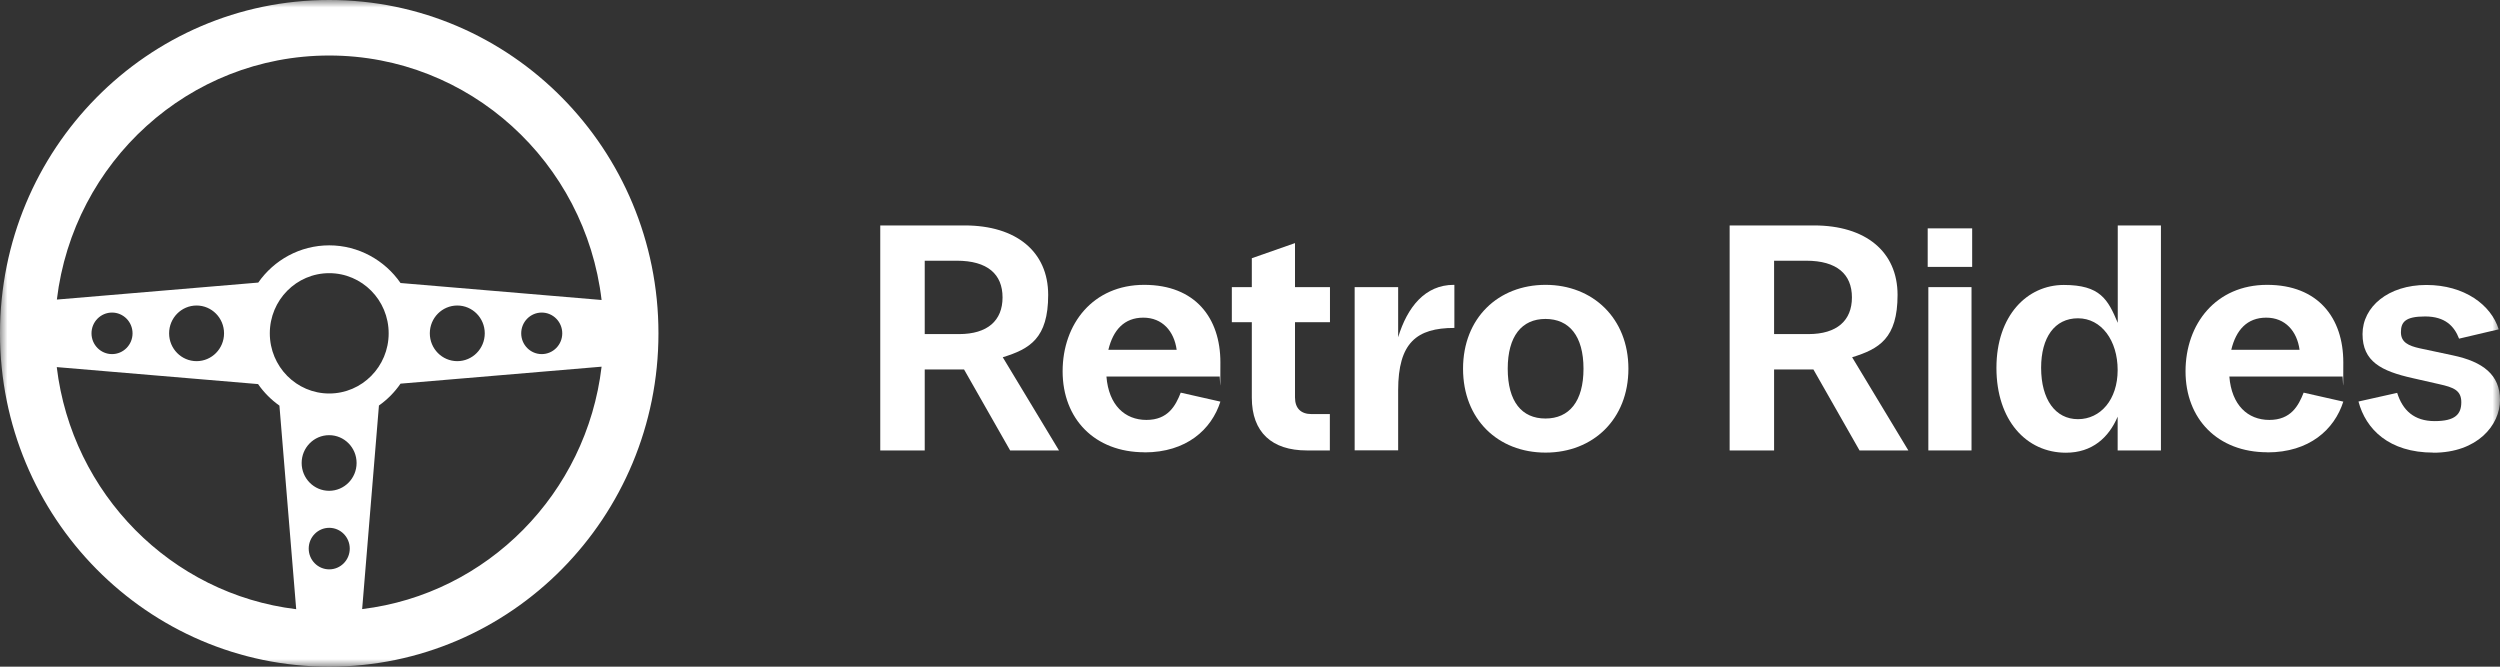
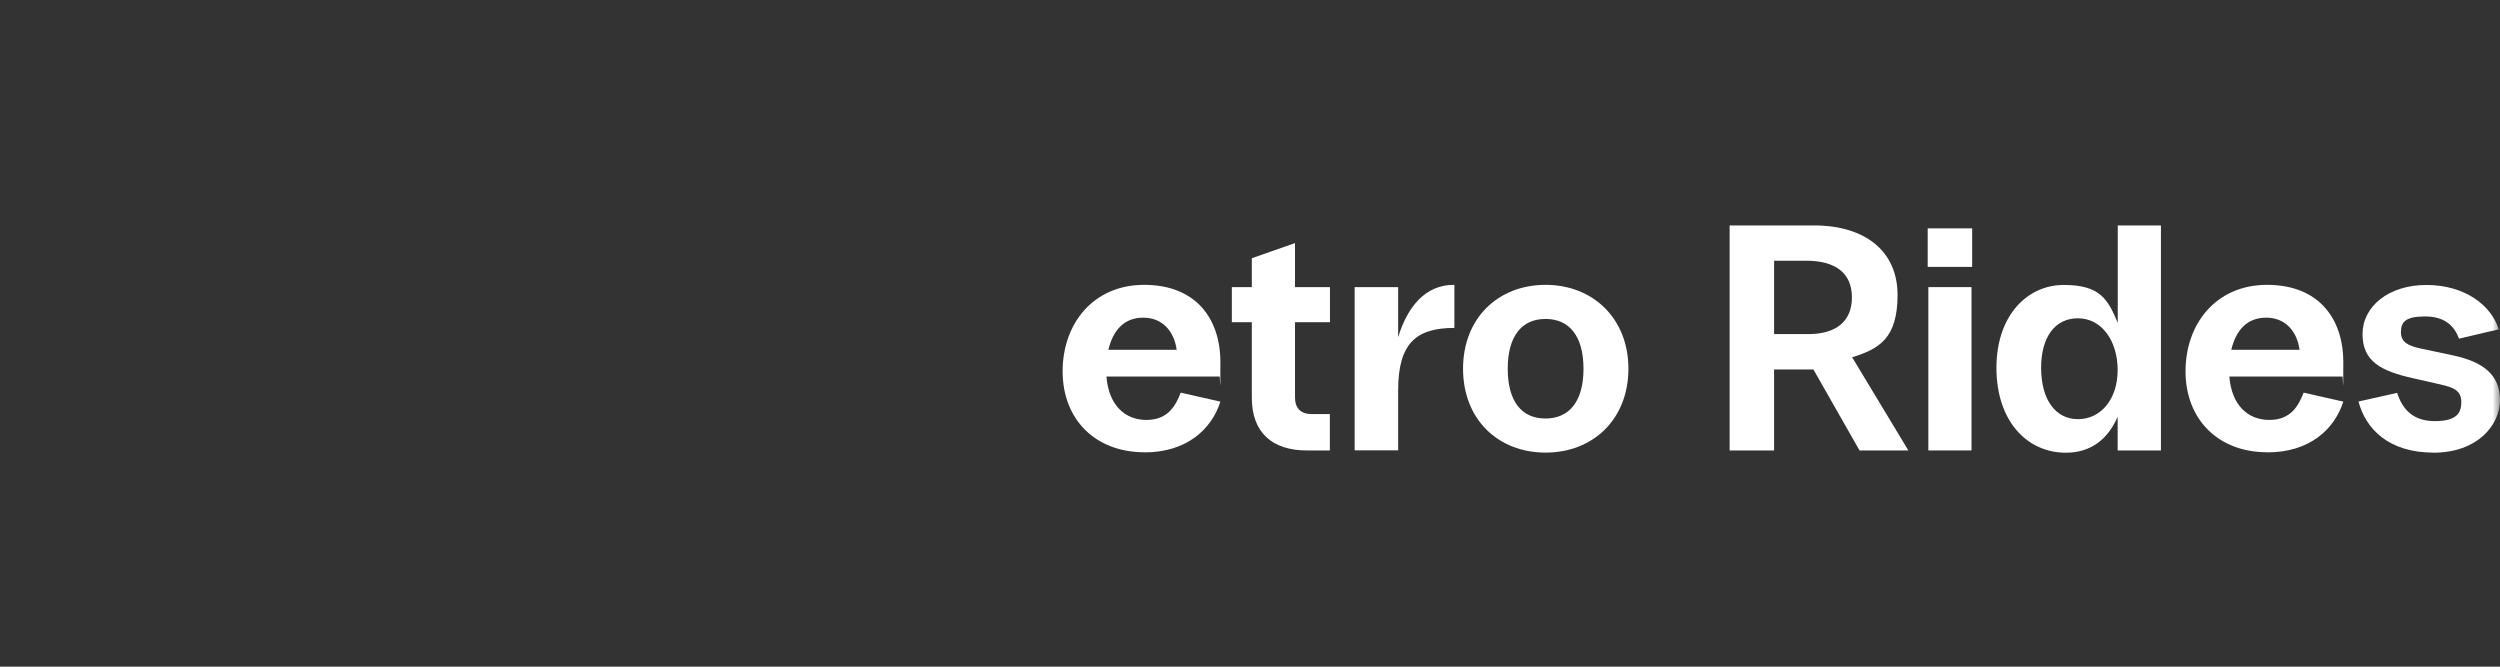
<svg xmlns="http://www.w3.org/2000/svg" width="165" height="44" viewBox="0 0 165 44" fill="none">
  <rect x="0" y="0" width="165" height="44" fill="#333333" stroke="none" />
  <mask id="mask0_298_5000" style="mask-type:luminance" maskUnits="userSpaceOnUse" x="0" y="0" width="165" height="44">
    <path d="M165 0H0V44H165V0Z" fill="white" />
  </mask>
  <g mask="url(#mask0_298_5000)">
-     <path fill-rule="evenodd" clip-rule="evenodd" d="M21.729 44C33.73 44 43.458 34.15 43.458 22C43.458 9.85 33.73 0 21.729 0C9.729 0 0 9.85 0 22C0 34.15 9.729 44 21.729 44ZM39.705 19.8C38.633 10.714 30.992 3.664 21.729 3.664C12.466 3.664 4.84 10.693 3.753 19.771L17.045 18.65C18.082 17.164 19.796 16.193 21.729 16.193C23.662 16.193 25.398 17.178 26.435 18.679L39.712 19.8H39.705ZM17.038 25.35L3.746 24.229C4.748 32.586 11.295 39.207 19.549 40.207L18.442 26.771C17.898 26.386 17.419 25.907 17.038 25.357V25.35ZM39.705 24.2C38.717 32.564 32.163 39.2 23.902 40.2L25.01 26.764C25.567 26.371 26.047 25.886 26.435 25.321L39.712 24.2H39.705ZM21.729 25.971C23.895 25.971 25.652 24.193 25.652 22C25.652 19.807 23.895 18.029 21.729 18.029C19.563 18.029 17.807 19.807 17.807 22C17.807 24.193 19.563 25.971 21.729 25.971ZM28.368 22C28.368 23.014 29.179 23.836 30.181 23.836C31.183 23.836 31.994 23.014 31.994 22C31.994 20.986 31.183 20.164 30.181 20.164C29.179 20.164 28.368 20.986 28.368 22ZM34.4 22C34.4 22.757 35.006 23.371 35.754 23.371C36.502 23.371 37.109 22.757 37.109 22C37.109 21.243 36.502 20.629 35.754 20.629C35.006 20.629 34.4 21.243 34.4 22ZM23.535 30.557C23.535 29.543 22.724 28.721 21.722 28.721C20.72 28.721 19.909 29.543 19.909 30.557C19.909 31.571 20.72 32.393 21.722 32.393C22.724 32.393 23.535 31.571 23.535 30.557ZM23.084 36.207C23.084 35.45 22.477 34.836 21.729 34.836C20.981 34.836 20.375 35.45 20.375 36.207C20.375 36.964 20.981 37.578 21.729 37.578C22.477 37.578 23.084 36.964 23.084 36.207ZM14.787 22C14.787 23.014 13.976 23.836 12.974 23.836C11.972 23.836 11.161 23.014 11.161 22C11.161 20.986 11.972 20.164 12.974 20.164C13.976 20.164 14.787 20.986 14.787 22ZM8.748 22C8.748 22.757 8.141 23.371 7.394 23.371C6.646 23.371 6.039 22.757 6.039 22C6.039 21.243 6.646 20.629 7.394 20.629C8.141 20.629 8.748 21.243 8.748 22Z" fill="white" />
    <path d="M160.605 29.872C157.67 29.872 156.139 28.322 155.66 26.5L158.213 25.929C158.573 27.072 159.321 27.793 160.69 27.793C162.058 27.793 162.446 27.329 162.446 26.543C162.446 25.758 161.925 25.565 161 25.358L159.237 24.957C157.162 24.493 155.927 23.858 155.927 22.05C155.927 20.243 157.628 18.808 160.14 18.808C162.651 18.808 164.415 20.122 164.915 21.736L162.298 22.351C161.981 21.522 161.374 20.886 160.055 20.886C158.736 20.886 158.461 21.265 158.461 21.929C158.461 22.593 158.961 22.822 159.695 22.986L161.875 23.451C163.886 23.872 165 24.743 165 26.4C165 28.058 163.512 29.879 160.598 29.879L160.605 29.872Z" fill="white" />
    <path d="M149.648 29.85C146.361 29.85 144.245 27.643 144.245 24.507C144.245 21.372 146.255 18.8 149.628 18.8C153 18.8 154.658 20.986 154.658 23.915C154.658 26.843 154.636 24.593 154.594 24.85H147.137C147.285 26.736 148.351 27.715 149.776 27.715C151.201 27.715 151.701 26.779 152.04 25.915L154.658 26.507C154.072 28.35 152.414 29.857 149.648 29.857V29.85ZM147.264 23.086H151.772C151.603 21.857 150.827 20.965 149.571 20.965C148.315 20.965 147.581 21.772 147.264 23.086Z" fill="white" />
    <path d="M139.765 29.729V27.5C139.18 28.879 138.086 29.879 136.351 29.879C133.733 29.879 131.765 27.736 131.765 24.279C131.765 20.822 133.797 18.807 136.209 18.807C138.622 18.807 139.123 19.765 139.772 21.308V14.879H142.622V29.729H139.765ZM134.714 24.272C134.714 26.372 135.659 27.665 137.147 27.665C138.636 27.665 139.765 26.372 139.765 24.422C139.765 22.472 138.693 21.007 137.147 21.007C135.603 21.007 134.714 22.279 134.714 24.272Z" fill="white" />
    <path d="M127.271 29.729V18.95H130.12V29.729H127.271ZM127.228 17.615V15.072H130.163V17.615H127.228Z" fill="white" />
    <path d="M114.156 29.729V14.879H119.729C123.122 14.879 125.239 16.6 125.239 19.465C125.239 22.329 124.025 23.029 122.241 23.579L125.951 29.729H122.728L119.686 24.386H117.09V29.729H114.156ZM117.09 22.05H119.356C121.239 22.05 122.227 21.157 122.227 19.629C122.227 18.1 121.239 17.207 119.207 17.207H117.09V22.05Z" fill="white" />
    <path d="M102.007 29.872C98.881 29.872 96.561 27.686 96.561 24.336C96.561 20.986 98.889 18.8 102.007 18.8C105.125 18.8 107.475 21.007 107.475 24.336C107.475 27.665 105.146 29.872 102.007 29.872ZM99.51 24.336C99.51 26.5 100.434 27.622 102 27.622C103.566 27.622 104.511 26.5 104.511 24.336C104.511 22.172 103.566 21.05 102 21.05C100.434 21.05 99.51 22.193 99.51 24.336Z" fill="white" />
    <path d="M89.407 29.729V18.95H92.278V22.257C92.885 20.265 94.056 18.8 95.947 18.8H95.989V21.643C93.499 21.643 92.278 22.622 92.278 25.757V29.722H89.407V29.729Z" fill="white" />
    <path d="M86.246 29.729C83.96 29.729 82.62 28.543 82.62 26.25V21.265H81.301V18.951H82.62V17.043L85.47 16.044V18.951H87.778V21.265H85.47V26.229C85.47 26.951 85.865 27.329 86.557 27.329H87.77V29.729H86.24H86.246Z" fill="white" />
    <path d="M75.537 29.85C72.249 29.85 70.133 27.643 70.133 24.507C70.133 21.372 72.144 18.8 75.516 18.8C78.888 18.8 80.546 20.986 80.546 23.915C80.546 26.843 80.525 24.593 80.482 24.85H73.025C73.174 26.736 74.239 27.715 75.664 27.715C77.089 27.715 77.59 26.779 77.928 25.915L80.546 26.507C79.96 28.35 78.302 29.857 75.537 29.857V29.85ZM73.152 23.086H77.66C77.491 21.857 76.715 20.965 75.459 20.965C74.204 20.965 73.47 21.772 73.152 23.086Z" fill="white" />
-     <path d="M58.097 29.729V14.879H63.671C67.064 14.879 69.18 16.6 69.18 19.465C69.18 22.329 67.967 23.029 66.182 23.579L69.893 29.729H66.669L63.628 24.386H61.032V29.729H58.097ZM61.032 22.05H63.297C65.18 22.05 66.168 21.157 66.168 19.629C66.168 18.1 65.18 17.207 63.149 17.207H61.032V22.05Z" fill="white" />
  </g>
</svg>